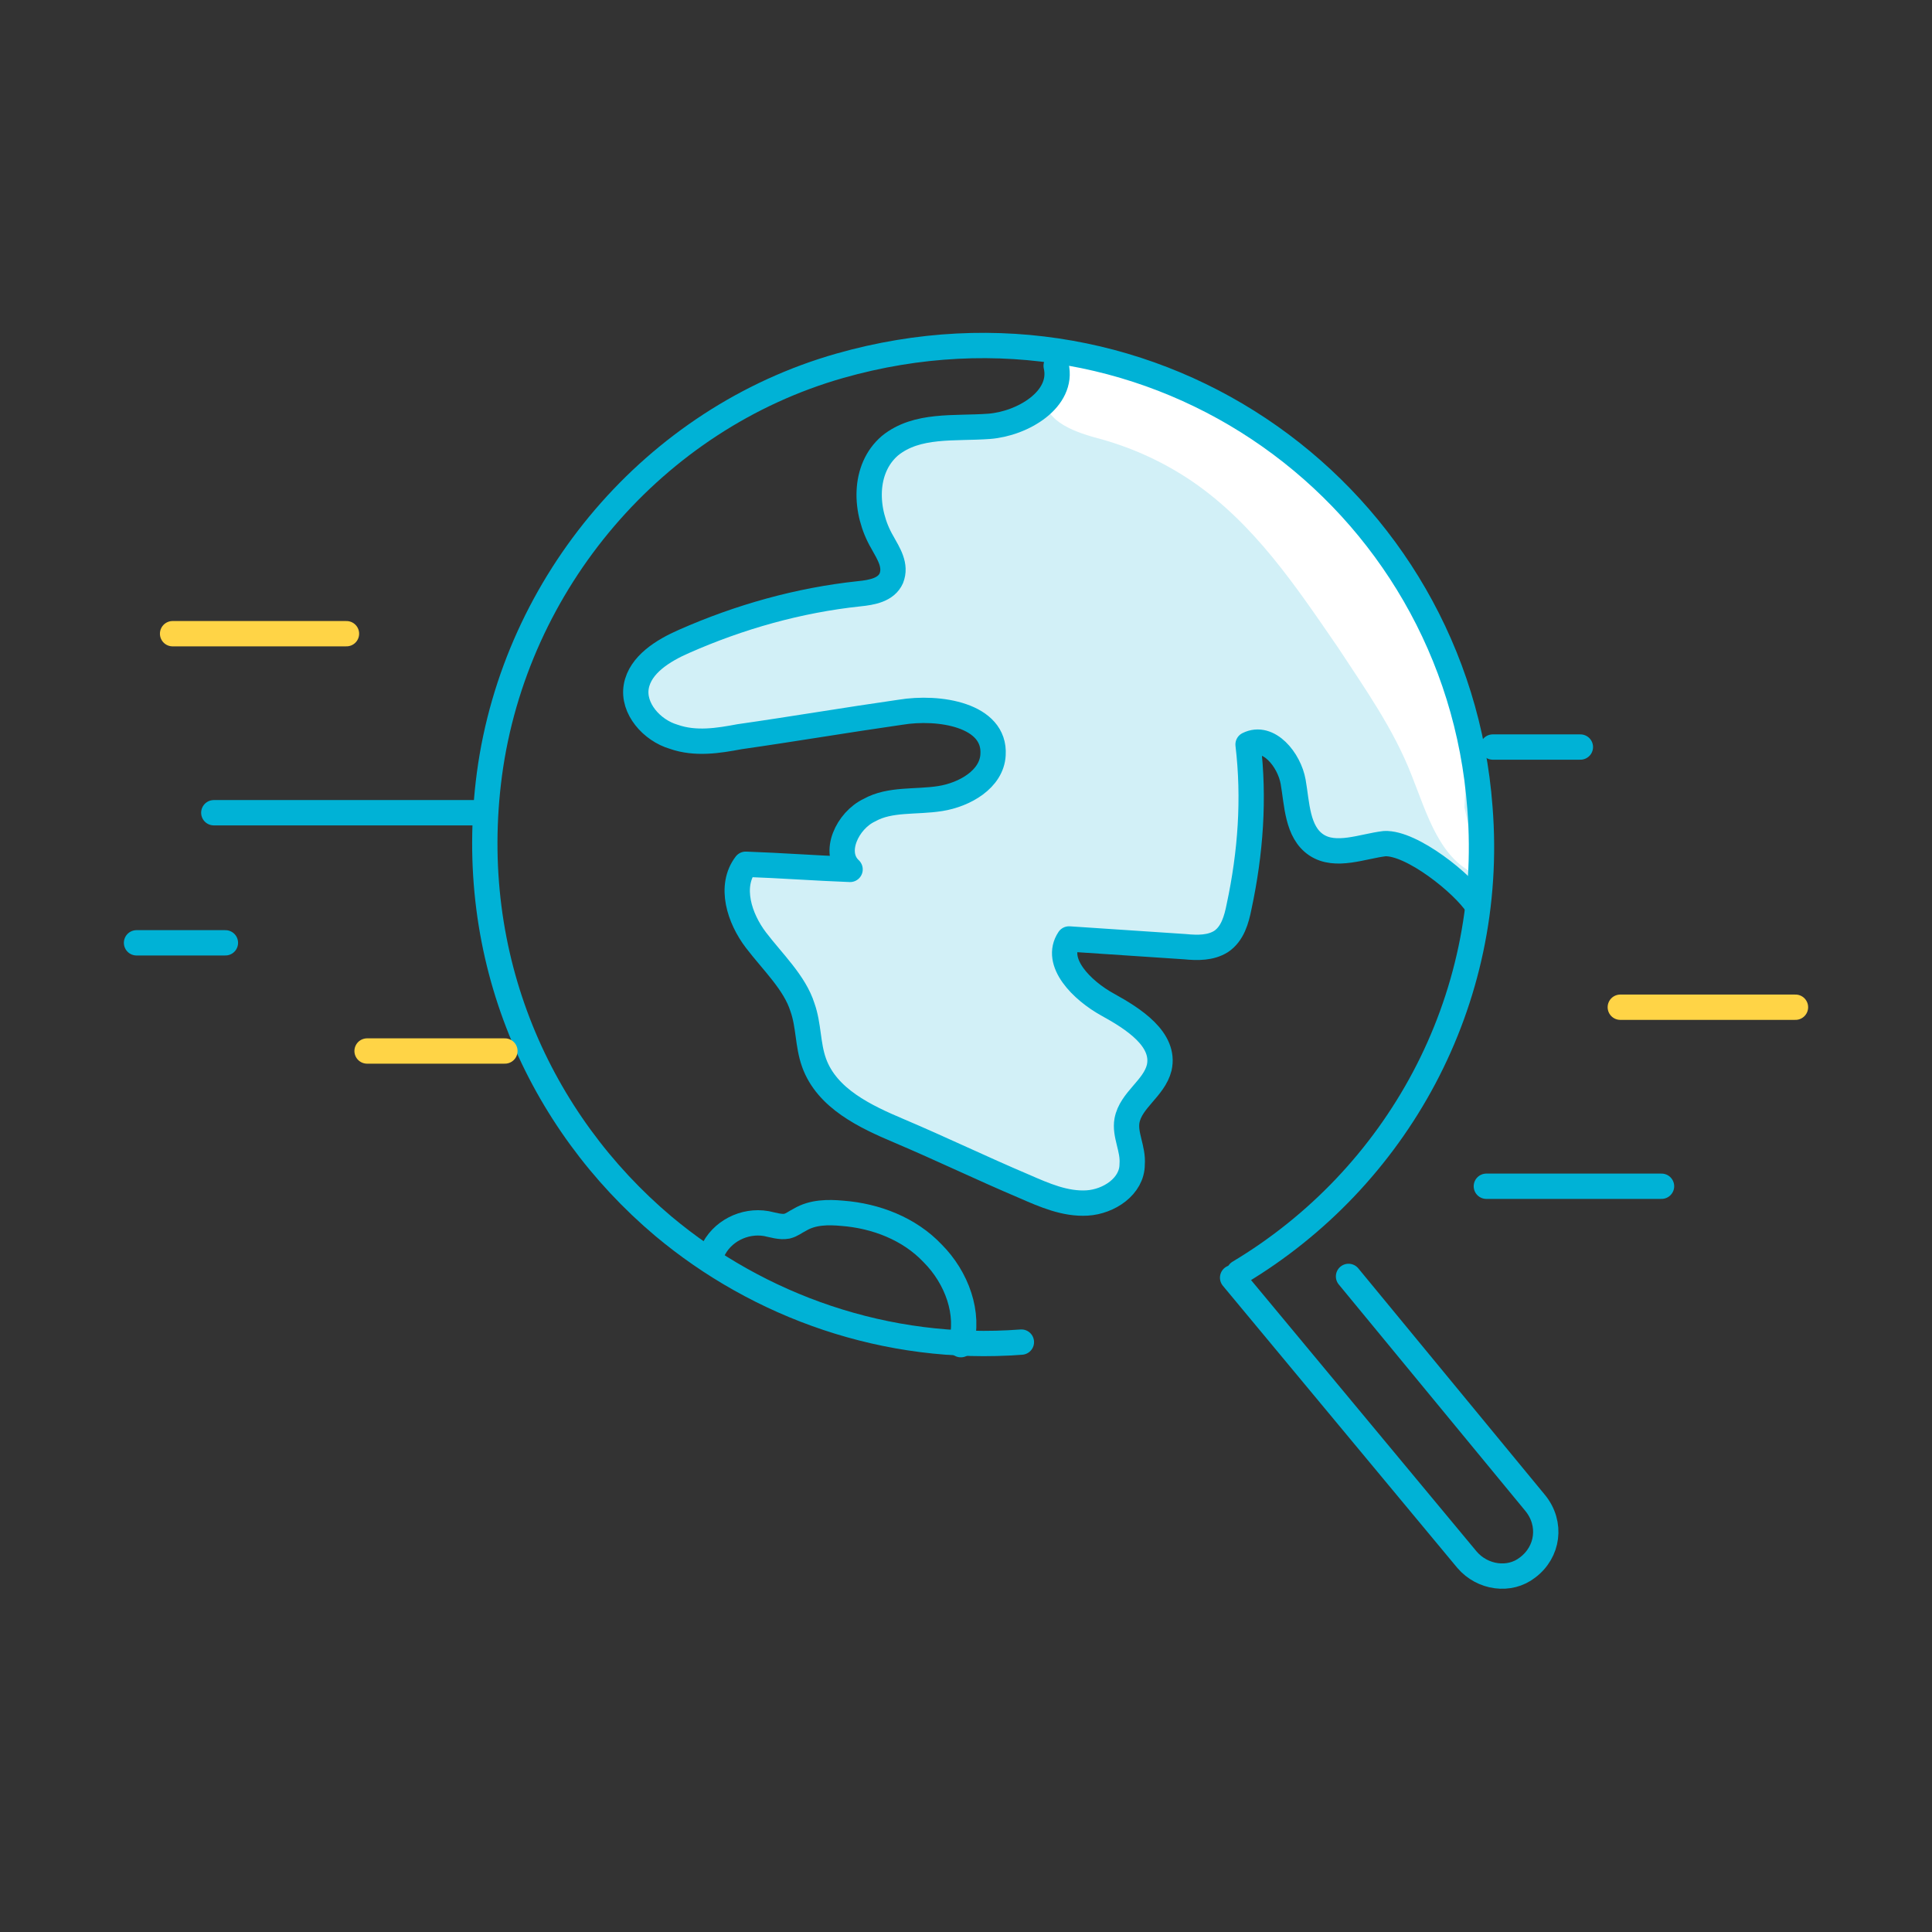
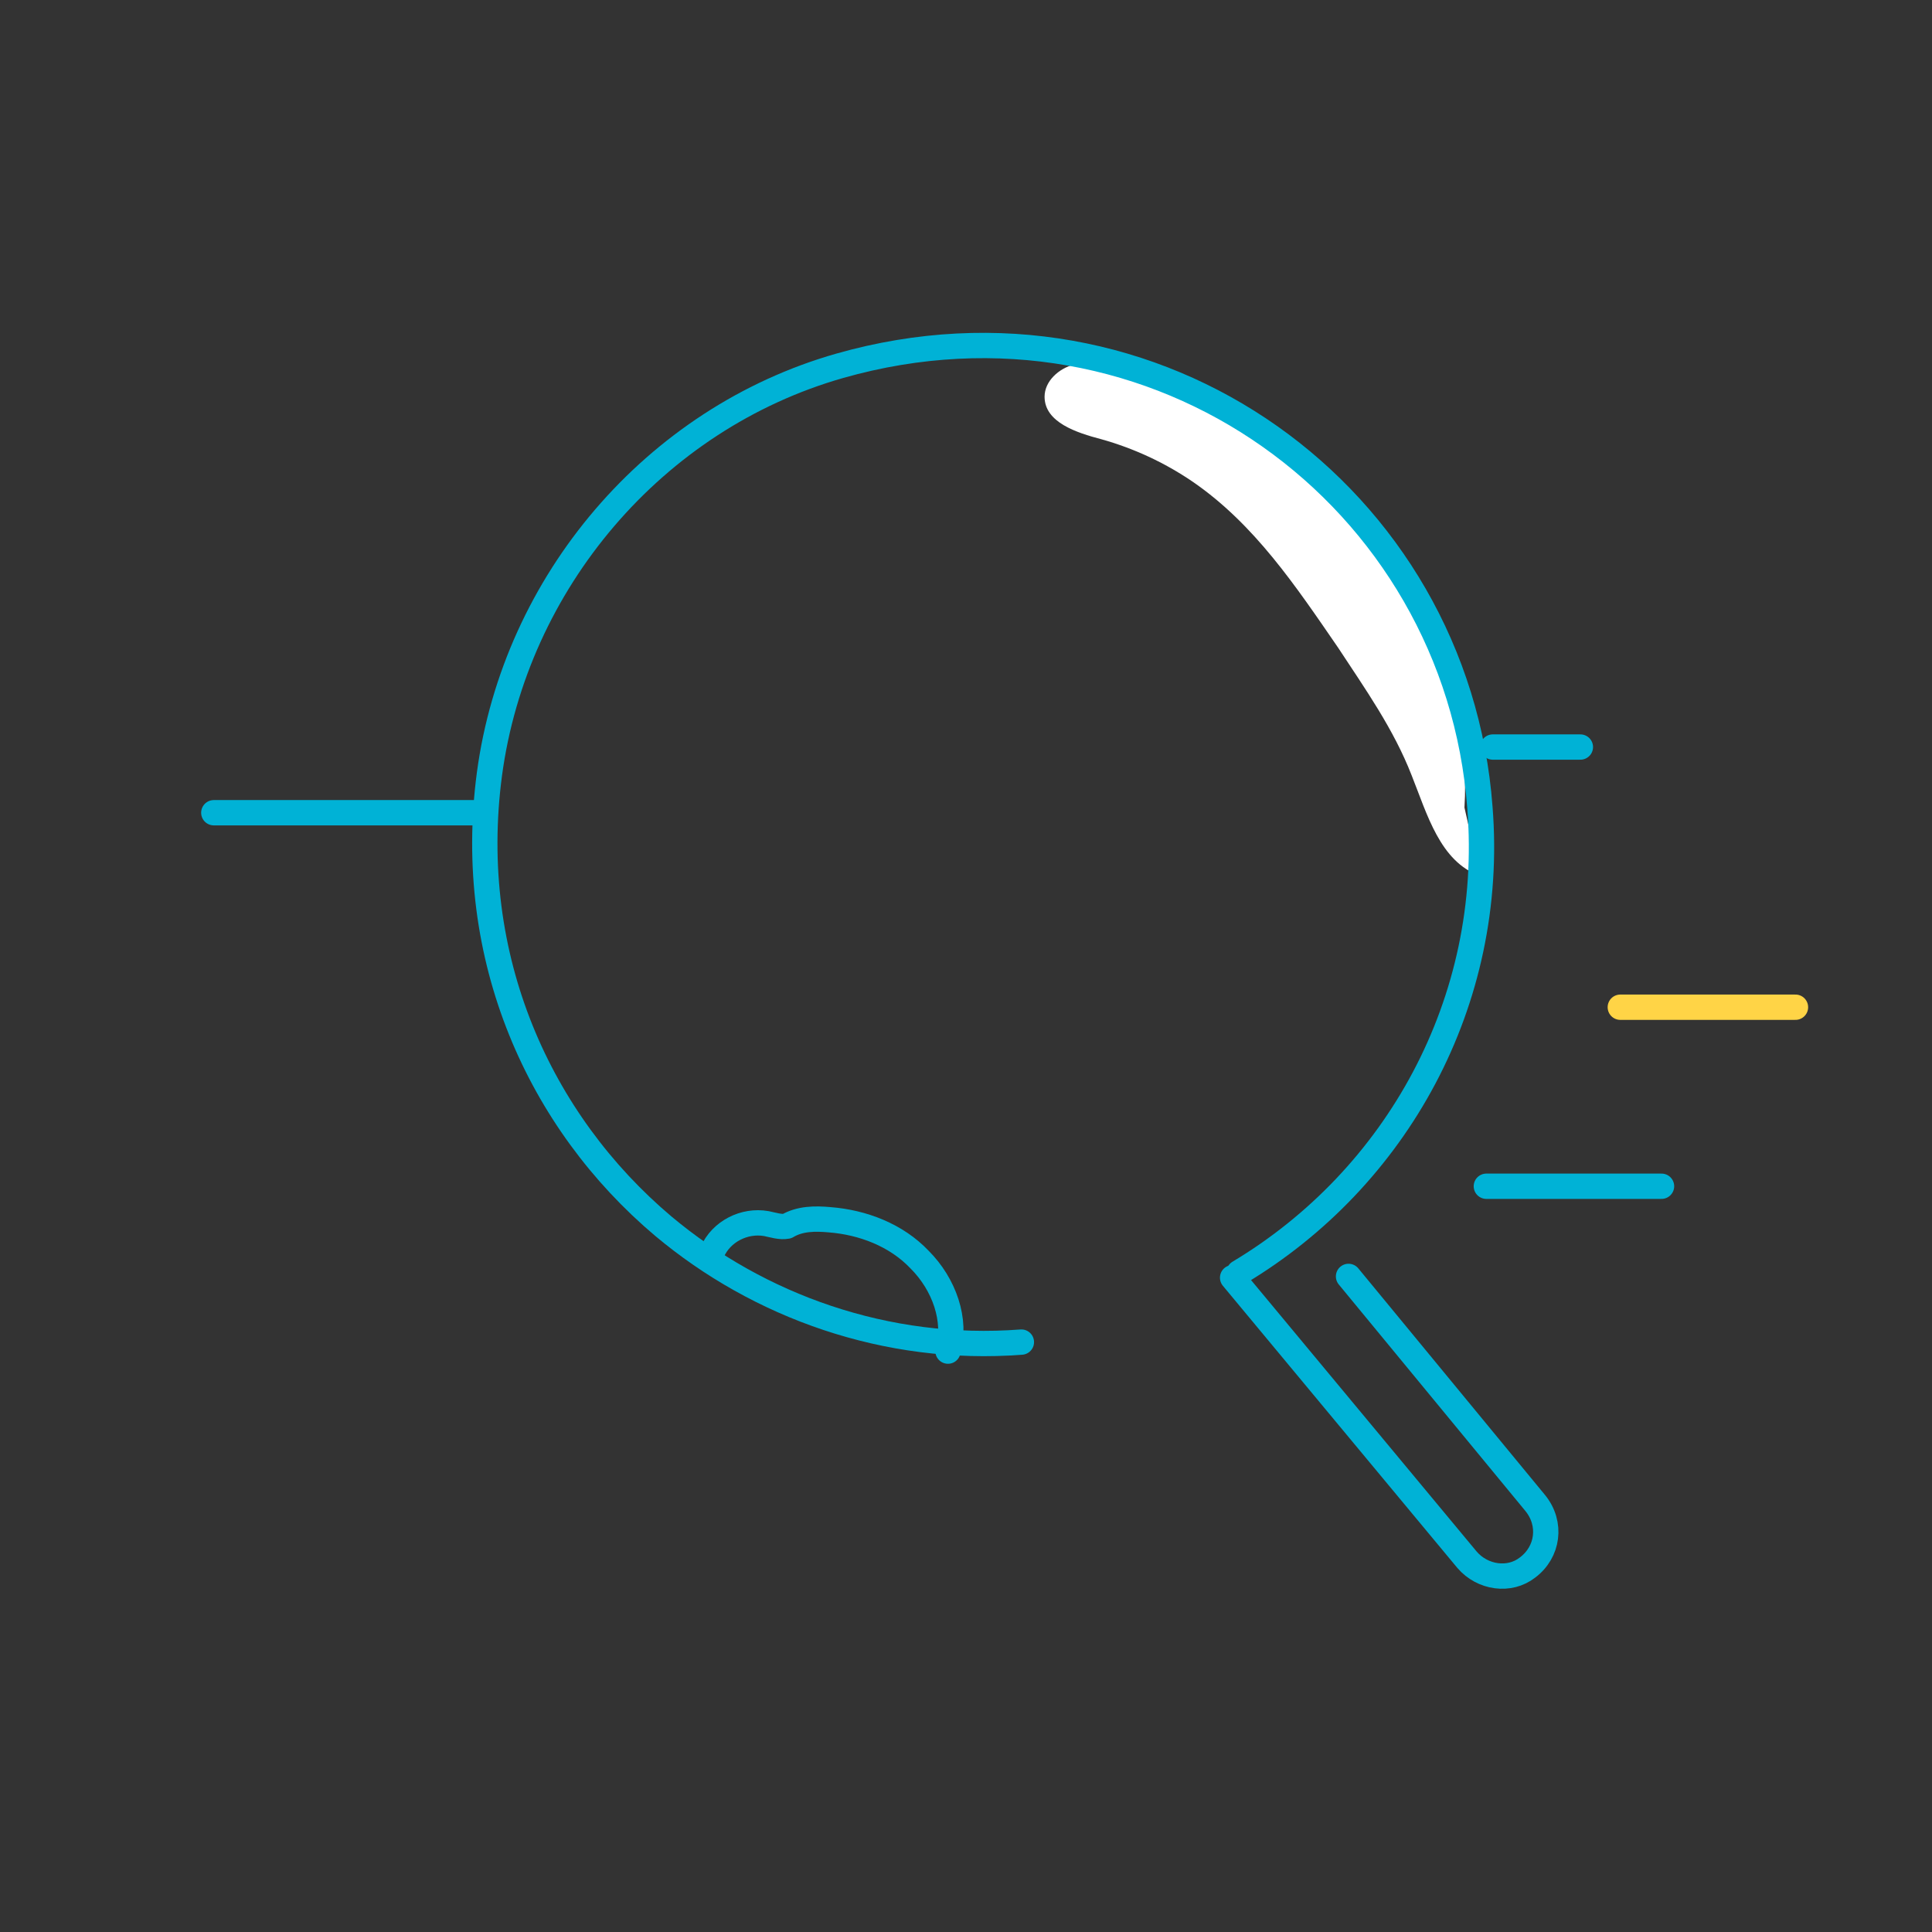
<svg xmlns="http://www.w3.org/2000/svg" version="1.1" id="Layer_1" x="0px" y="0px" viewBox="0 0 150 150" style="enable-background:new 0 0 150 150;" xml:space="preserve">
  <rect x="0" y="0" width="150" height="150" fill="#333333" stroke="none" />
  <style type="text/css">
	.st0{fill:#D2F0F7;}
	.st1{fill:#FFFFFF;}
	.st2{fill:none;stroke:#00B2D6;stroke-width:1.966;stroke-linecap:round;stroke-linejoin:round;stroke-miterlimit:10;}
	.st3{fill:none;stroke:#FFD446;stroke-width:1.966;stroke-linecap:round;stroke-linejoin:round;}
</style>
  <g>
-     <path class="st0" d="M115,69.9c0.1,2.1-5.1-5-7.2-4.8c-1.8,0.1-3.9,1.1-5.3,0.1c-1.5-1-1.5-3.1-1.8-4.9c-0.3-1.8-1.9-3.8-3.5-2.9   c0.5,4.2,0.2,8.4-0.7,12.6c-0.2,1-0.6,2.1-1.4,2.7c-0.8,0.5-1.9,0.5-2.8,0.4c-3-0.2-6-0.4-9-0.6c-1.3,1.9,0.9,4.2,3,5.1   c2,1.1,4.5,2.7,4,4.9c-0.4,1.6-2.2,2.5-2.5,4.1c-0.2,1.1,0.5,2.3,0.4,3.4c-0.1,1.7-1.8,2.9-3.5,3s-3.3-0.6-4.9-1.3   c-3.3-1.4-6.4-2.9-9.7-4.3c-2.7-1.2-5.5-2.6-6.6-5.3c-0.5-1.4-0.4-2.9-0.9-4.3c-0.7-2-2.4-3.6-3.6-5.2c-1.3-1.7-2-4.2-0.8-5.9   c2.7,0.1,5.3,0.3,8.1,0.4c-1.4-1.3-0.3-3.8,1.5-4.6c1.7-0.8,3.8-0.6,5.5-0.9c1.8-0.3,4-1.4,4.1-3.4c0.2-3.1-4.3-3.8-7.2-3.3   c-4.2,0.6-8.3,1.3-12.5,1.9c-1.7,0.3-3.6,0.5-5.1,0c-1.7-0.6-3.1-2.2-2.9-3.9c0.3-1.7,2-2.8,3.7-3.5c4.4-1.9,8.9-3.2,13.6-3.7   c1-0.1,2.1-0.3,2.5-1.2c0.4-0.9-0.2-1.9-0.7-2.8c-1.3-2.4-1.5-5.7,0.6-7.5c2-1.8,5-1.4,7.7-1.5c2.7-0.2,5.8-2.1,5.2-4.7   C82,28.4,113.6,28.9,115,69.9z" />
    <path class="st1" d="M114.9,68c-3.1-1.1-4.1-4.8-5.3-7.8c-1.4-3.6-3.6-6.7-5.7-9.9c-3.3-4.8-6.5-9.6-11.3-12.9   c-2.2-1.5-4.6-2.6-7.1-3.3c-1.9-0.5-4.4-1.3-4.4-3.3c0-1.2,1.1-2.2,2.3-2.5c1.2-0.3,2.5,0,3.7,0.3c6.5,1.5,10.8,3.2,15.6,8.1   c6.7,6.9,11.6,16.3,11,26" />
    <g>
      <path class="st2" d="M96.2,98.8c12.2-7.3,19.9-21,18.7-36.1c-1.8-24.1-25.1-41.3-49.7-34.3C50.8,32.5,40,45.2,38,60.1    c-1.9,14.3,3.9,27,13.5,35.1c7.4,6.2,17.3,9.8,27.8,9" />
      <line class="st2" x1="36.9" y1="63.1" x2="16.6" y2="63.1" />
-       <line class="st3" x1="26.9" y1="49.2" x2="13.4" y2="49.2" />
      <line class="st2" x1="129" y1="92.1" x2="115.4" y2="92.1" />
      <line class="st3" x1="139.4" y1="78.2" x2="125.8" y2="78.2" />
      <line class="st2" x1="122.7" y1="58" x2="115.9" y2="58" />
-       <line class="st2" x1="17.5" y1="73.2" x2="10.6" y2="73.2" />
-       <line class="st3" x1="39.2" y1="81.6" x2="28.5" y2="81.6" />
      <path class="st2" d="M95.7,99.2l18.2,21.9c1.2,1.4,3.3,1.7,4.7,0.6l0,0c1.6-1.2,1.9-3.4,0.6-5l-14.5-17.6" />
-       <path class="st2" d="M82,28.4c0.6,2.6-2.6,4.5-5.2,4.7c-2.7,0.2-5.6-0.2-7.7,1.5c-2.1,1.8-2,5.1-0.6,7.5c0.5,0.9,1.1,1.8,0.7,2.8    c-0.4,0.9-1.5,1.1-2.5,1.2c-4.7,0.5-9.3,1.8-13.6,3.7c-1.6,0.7-3.4,1.8-3.7,3.5s1.2,3.4,2.9,3.9c1.7,0.6,3.5,0.3,5.1,0    c4.2-0.6,8.3-1.3,12.5-1.9c3-0.5,7.4,0.2,7.2,3.3c-0.1,1.9-2.2,3.1-4.1,3.4s-3.9,0-5.5,0.9c-1.7,0.8-2.9,3.3-1.5,4.6    c-2.7-0.1-5.3-0.3-8.1-0.4c-1.3,1.7-0.5,4.2,0.8,5.9c1.3,1.7,3,3.3,3.6,5.2c0.5,1.4,0.4,2.9,0.9,4.3c1,2.8,4,4.2,6.6,5.3    c3.3,1.4,6.4,2.9,9.7,4.3c1.6,0.7,3.2,1.4,4.9,1.3c1.7-0.1,3.5-1.3,3.5-3c0.1-1.2-0.6-2.3-0.4-3.4c0.3-1.6,2.1-2.5,2.5-4.1    c0.5-2.2-2-3.8-4-4.9c-2-1.1-4.2-3.3-3-5.1c3,0.2,6,0.4,9,0.6c1,0.1,2,0.1,2.8-0.4c0.9-0.6,1.2-1.7,1.4-2.7    c0.9-4.2,1.2-8.4,0.7-12.6c1.6-0.8,3.2,1.2,3.5,2.9c0.3,1.7,0.3,3.9,1.8,4.9c1.5,1,3.6,0.1,5.3-0.1c2.1-0.1,6.1,3.1,7.2,4.8" />
    </g>
-     <path class="st2" d="M55.3,97.2c0.7-1.6,2.5-2.5,4.2-2.2c0.5,0.1,1.1,0.3,1.6,0.2c0.4-0.1,0.6-0.3,1-0.5c1-0.6,2.2-0.6,3.3-0.5   c2.6,0.2,5.2,1.2,7,3.1c1.9,1.9,2.9,4.7,2.2,7.1" />
+     <path class="st2" d="M55.3,97.2c0.7-1.6,2.5-2.5,4.2-2.2c0.5,0.1,1.1,0.3,1.6,0.2c1-0.6,2.2-0.6,3.3-0.5   c2.6,0.2,5.2,1.2,7,3.1c1.9,1.9,2.9,4.7,2.2,7.1" />
  </g>
</svg>